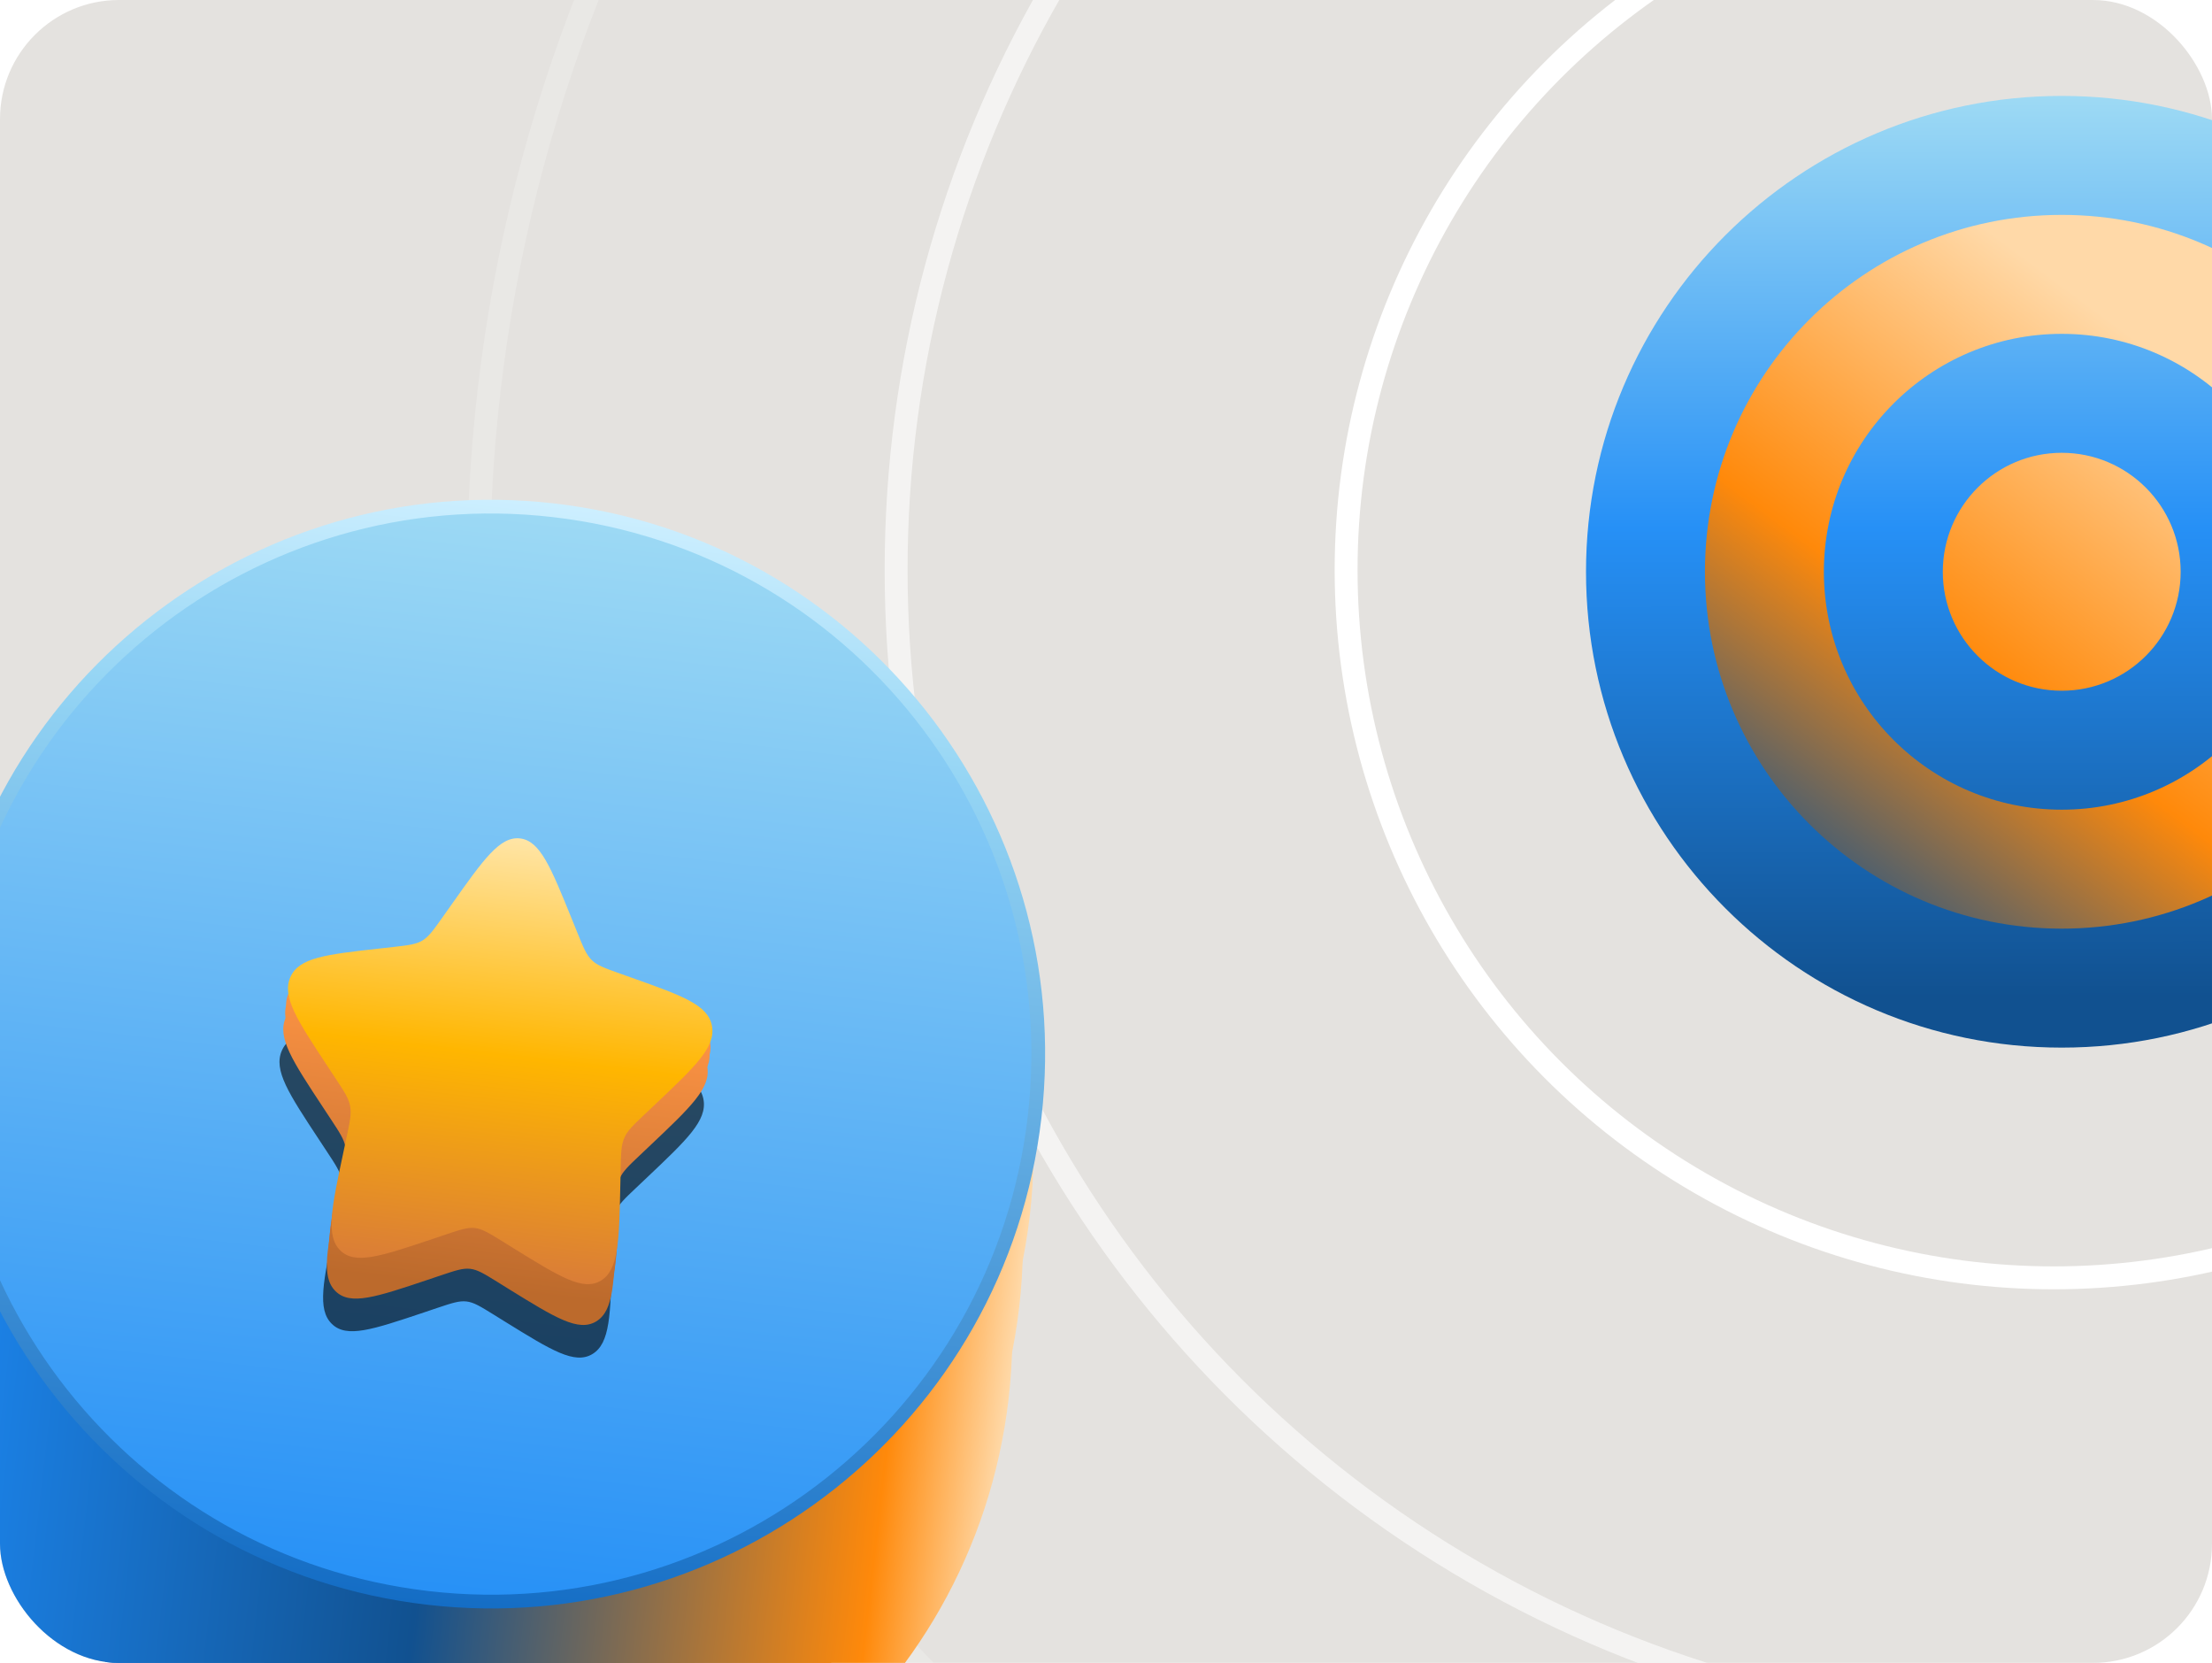
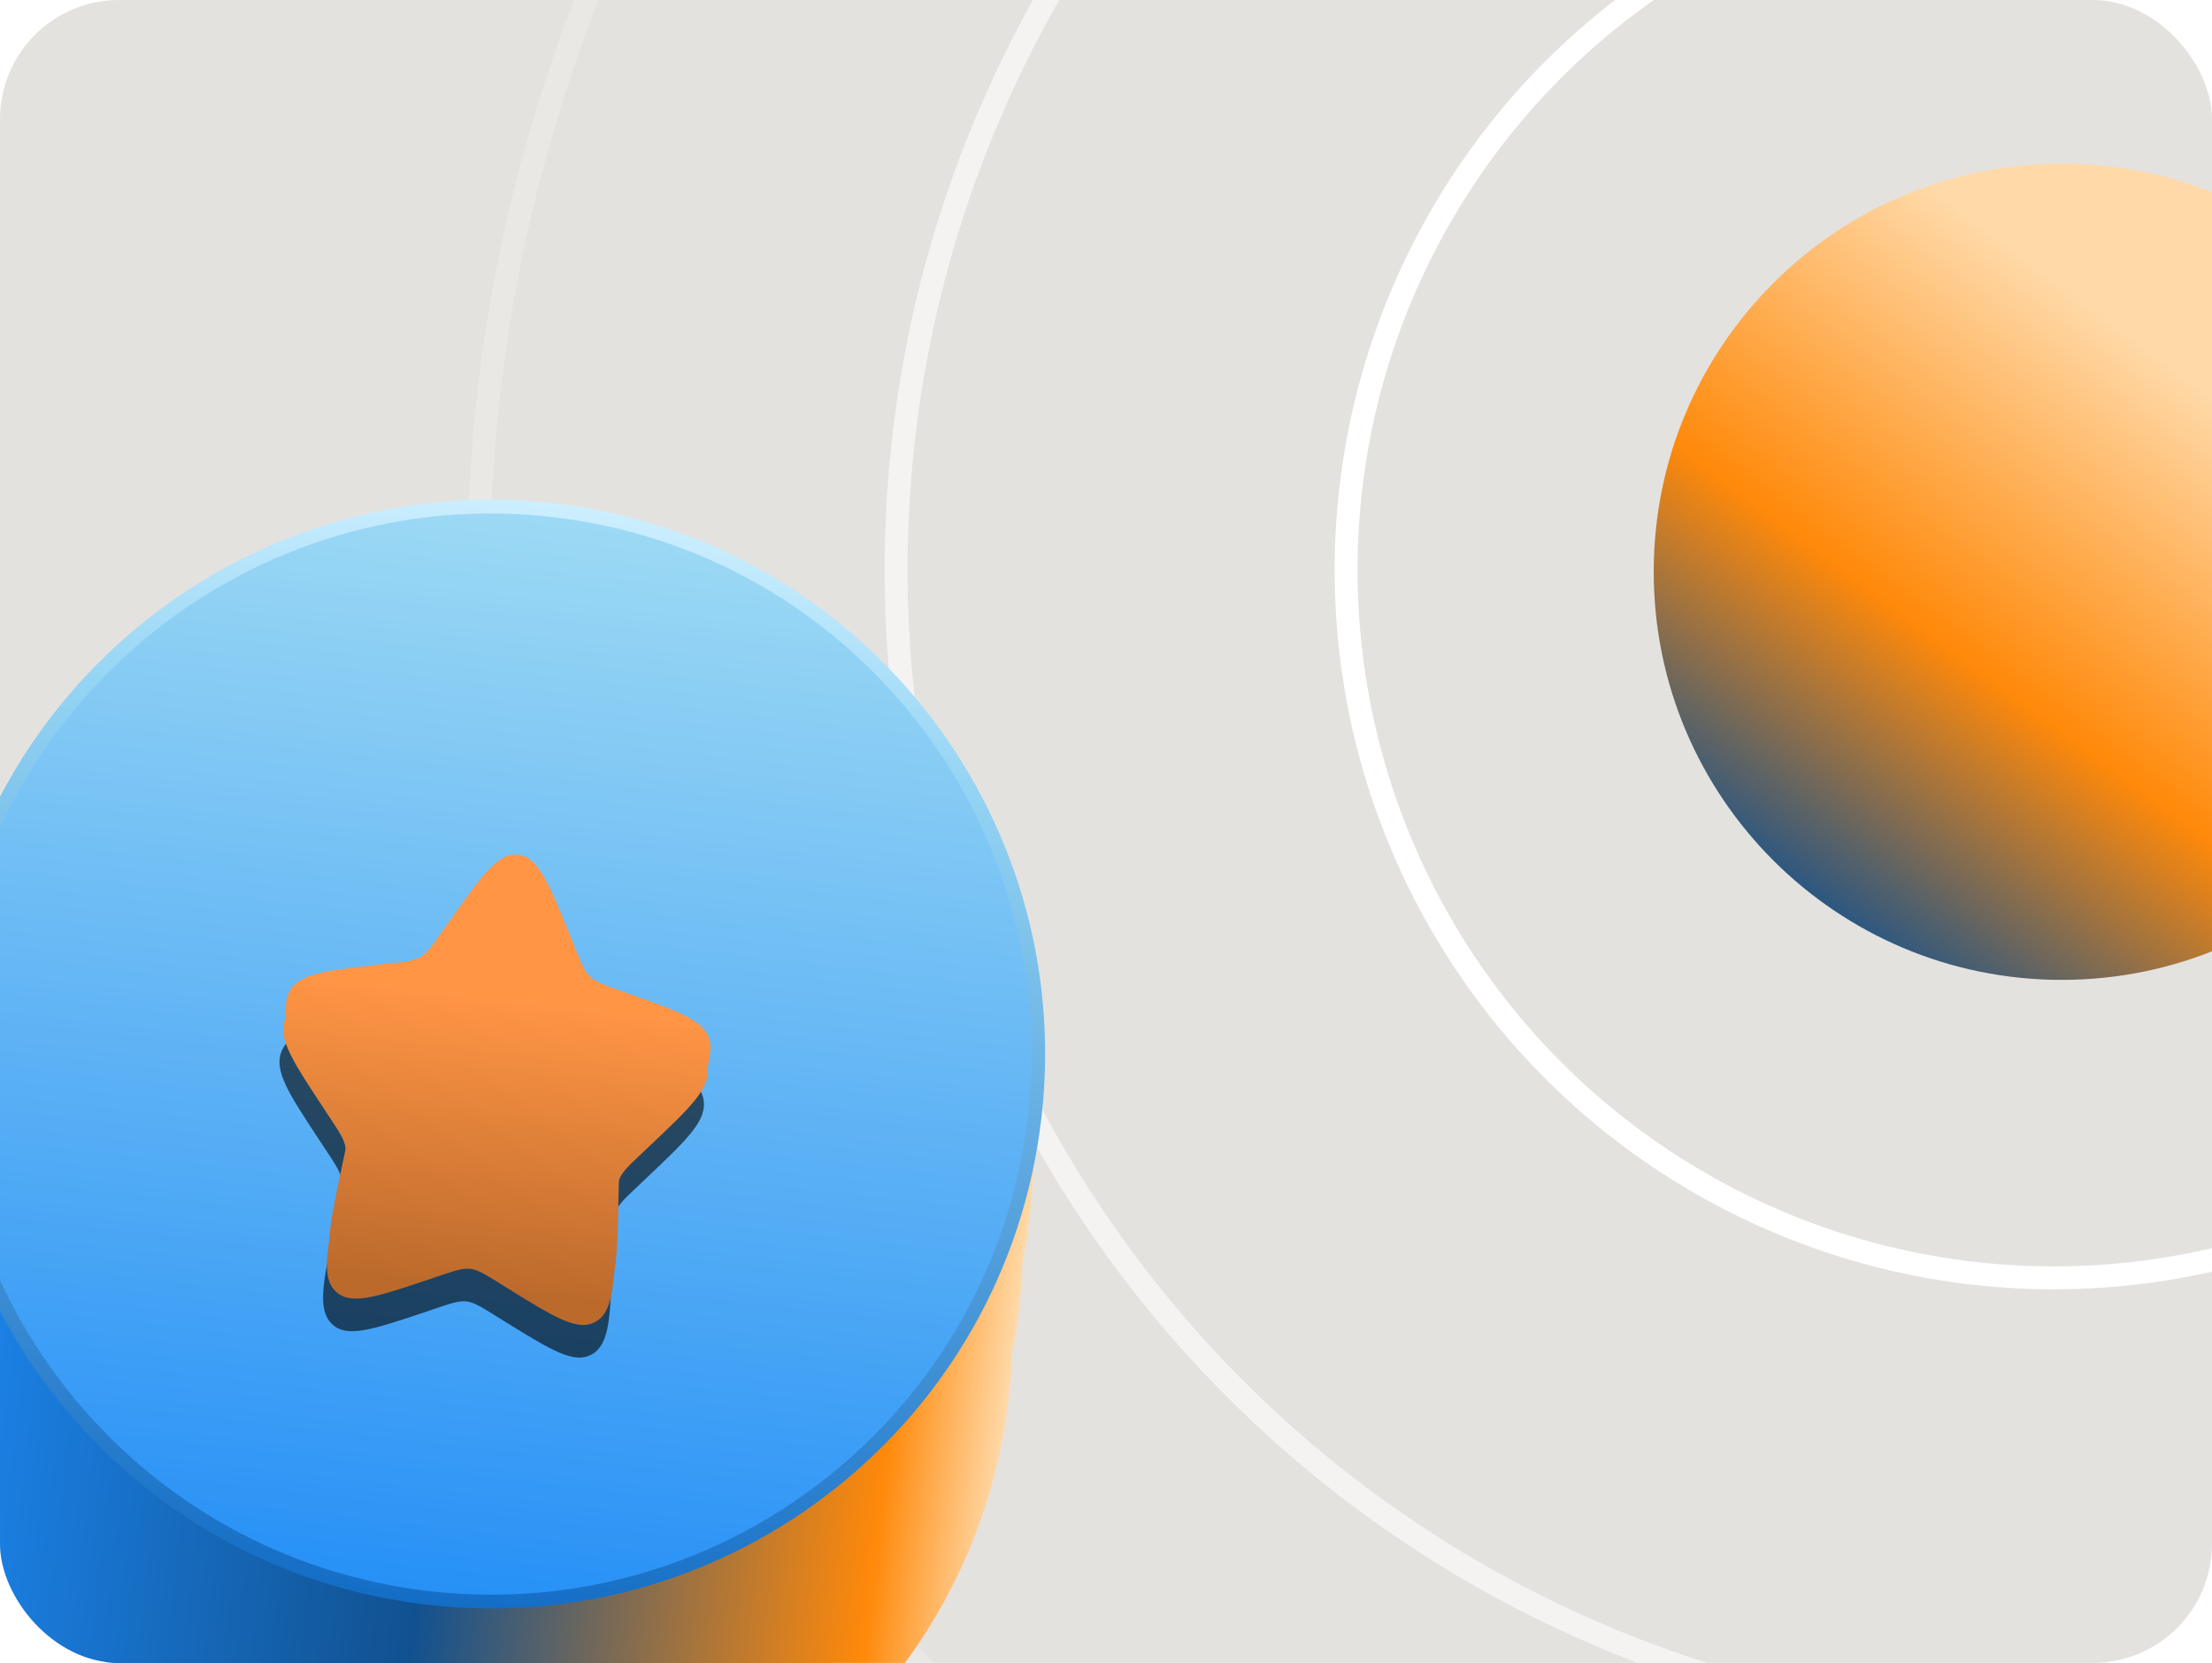
<svg xmlns="http://www.w3.org/2000/svg" width="483" height="363" viewBox="0 0 483 363" fill="none">
  <g clip-path="url(#clip0_2749_10206)">
    <rect width="483" height="363" rx="26" fill="#E4E2DF" />
    <circle cx="448.443" cy="124.43" r="154.514" stroke="white" stroke-width="5" />
    <circle cx="448.444" cy="124.43" r="252.774" stroke="white" stroke-opacity="0.6" stroke-width="5" />
    <circle cx="447.937" cy="124.937" r="343.437" stroke="white" stroke-opacity="0.2" stroke-width="5" />
    <path fill-rule="evenodd" clip-rule="evenodd" d="M86.167 411.581C152.535 419.261 212.558 371.688 220.238 305.321C227.918 238.954 180.345 178.93 113.978 171.25C47.611 163.57 -12.413 211.143 -20.093 277.51C-27.773 343.878 19.8 403.901 86.167 411.581Z" fill="url(#paint0_linear_2749_10206)" />
    <path fill-rule="evenodd" clip-rule="evenodd" d="M88.48 391.593C154.847 399.273 214.871 351.701 222.551 285.333C230.231 218.966 182.658 158.942 116.291 151.262C49.924 143.582 -10.1 191.155 -17.78 257.522C-25.46 323.89 22.113 383.913 88.48 391.593Z" fill="url(#paint1_linear_2749_10206)" />
    <path fill-rule="evenodd" clip-rule="evenodd" d="M90.793 371.605C157.16 379.285 217.184 331.713 224.864 265.345C232.544 198.978 184.971 138.954 118.604 131.274C52.237 123.594 -7.787 171.167 -15.467 237.534C-23.147 303.902 24.426 363.925 90.793 371.605Z" fill="url(#paint2_linear_2749_10206)" />
    <path d="M120.936 111.399C186.498 118.986 233.493 178.282 225.907 243.844C218.32 309.406 159.024 356.402 93.462 348.815C27.9 341.228 -19.096 281.933 -11.509 216.37C-3.922 150.808 55.373 103.812 120.936 111.399Z" fill="url(#paint3_linear_2749_10206)" stroke="url(#paint4_linear_2749_10206)" stroke-width="3" />
    <g filter="url(#filter0_f_2749_10206)">
-       <path d="M94.819 216.204L96.658 213.605C103.76 203.562 107.316 198.541 111.696 199.048C116.076 199.554 118.391 205.255 123.012 216.654L124.209 219.605C125.523 222.846 126.181 224.462 127.361 225.612C128.541 226.772 130.127 227.338 133.272 228.458L136.138 229.478C147.224 233.42 152.767 235.39 153.605 239.992C154.453 244.585 150.029 248.76 141.197 257.12L138.911 259.285C136.403 261.653 135.148 262.847 134.47 264.414C133.773 265.978 133.736 267.753 133.672 271.303L133.6 274.527C133.347 287.008 133.216 293.248 129.352 295.584C125.489 297.91 120.453 294.803 110.364 288.566L107.755 286.945C104.891 285.178 103.465 284.287 101.854 284.1C100.252 283.915 98.65 284.456 95.458 285.522L92.548 286.505C81.302 290.272 75.688 292.157 72.46 289C69.23 285.853 70.528 279.739 73.133 267.53L73.798 264.375C74.547 260.903 74.917 259.167 74.596 257.485C74.293 255.805 73.344 254.356 71.443 251.478L69.711 248.848C63.022 238.701 59.668 233.626 61.544 229.339C63.409 225.06 69.247 224.396 80.94 223.09L83.973 222.753C87.301 222.373 88.955 222.191 90.376 221.342C91.79 220.482 92.8 219.05 94.819 216.204Z" fill="black" fill-opacity="0.6" />
+       <path d="M94.819 216.204L96.658 213.605C103.76 203.562 107.316 198.541 111.696 199.048C116.076 199.554 118.391 205.255 123.012 216.654L124.209 219.605C125.523 222.846 126.181 224.462 127.361 225.612C128.541 226.772 130.127 227.338 133.272 228.458L136.138 229.478C147.224 233.42 152.767 235.39 153.605 239.992C154.453 244.585 150.029 248.76 141.197 257.12L138.911 259.285C136.403 261.653 135.148 262.847 134.47 264.414C133.773 265.978 133.736 267.753 133.672 271.303L133.6 274.527C133.347 287.008 133.216 293.248 129.352 295.584C125.489 297.91 120.453 294.803 110.364 288.566L107.755 286.945C104.891 285.178 103.465 284.287 101.854 284.1C100.252 283.915 98.65 284.456 95.458 285.522L92.548 286.505C81.302 290.272 75.688 292.157 72.46 289C69.23 285.853 70.528 279.739 73.133 267.53L73.798 264.375C74.547 260.903 74.917 259.167 74.596 257.485C74.293 255.805 73.344 254.356 71.443 251.478L69.711 248.848C63.022 238.701 59.668 233.626 61.544 229.339C63.409 225.06 69.247 224.396 80.94 223.09L83.973 222.753C87.301 222.373 88.955 222.191 90.376 221.342C91.79 220.482 92.8 219.05 94.819 216.204" fill="black" fill-opacity="0.6" />
    </g>
    <path d="M95.643 209.08L97.482 206.481C104.584 196.438 108.14 191.418 112.52 191.924C116.9 192.431 119.215 198.131 123.836 209.531L125.033 212.481C126.347 215.723 127.005 217.339 128.186 218.489C129.365 219.649 130.951 220.215 134.097 221.334L136.963 222.355C148.049 226.296 153.592 228.267 154.429 232.869C155.277 237.462 150.853 241.637 142.022 249.997L139.735 252.162C137.227 254.53 135.973 255.724 135.294 257.291C134.597 258.855 134.56 260.63 134.497 264.18L134.424 267.404C134.171 279.885 134.04 286.125 130.176 288.461C126.313 290.787 121.277 287.679 111.188 281.443L108.58 279.821C105.715 278.055 104.289 277.163 102.678 276.977C101.076 276.792 99.474 277.333 96.282 278.398L93.372 279.381C82.126 283.149 76.512 285.034 73.284 281.877C70.054 278.73 71.353 272.616 73.957 260.407L74.623 257.251C75.371 253.78 75.741 252.044 75.42 250.362C75.117 248.682 74.168 247.233 72.268 244.354L70.536 241.725C63.846 231.578 60.492 226.503 62.368 222.216C64.233 217.936 70.071 217.273 81.765 215.967L84.797 215.63C88.126 215.25 89.779 215.068 91.201 214.219C92.614 213.359 93.624 211.926 95.643 209.08Z" fill="url(#paint5_linear_2749_10206)" />
    <path d="M96.055 205.519L97.894 202.92C104.997 192.877 108.552 187.856 112.932 188.363C117.312 188.87 119.627 194.57 124.248 205.97L125.446 208.92C126.76 212.161 127.417 213.777 128.598 214.928C129.777 216.087 131.363 216.654 134.509 217.773L137.375 218.793C148.461 222.735 154.004 224.706 154.841 229.307C155.689 233.901 151.265 238.075 142.434 246.436L140.147 248.6C137.639 250.969 136.385 252.163 135.706 253.729C135.009 255.293 134.972 257.068 134.909 260.619L134.836 263.843C134.584 276.323 134.453 282.563 130.588 284.899C126.725 287.226 121.689 284.118 111.6 277.882L108.992 276.26C106.128 274.494 104.701 273.602 103.09 273.415C101.488 273.23 99.886 273.772 96.695 274.837L93.784 275.82C82.538 279.588 76.924 281.472 73.696 278.316C70.466 275.168 71.765 269.054 74.369 256.846L75.035 253.69C75.784 250.219 76.153 248.483 75.832 246.801C75.529 245.12 74.58 243.672 72.68 240.793L70.948 238.163C64.258 228.016 60.904 222.942 62.78 218.654C64.645 214.375 70.484 213.712 82.177 212.406L85.209 212.068C88.538 211.688 90.191 211.507 91.613 210.657C93.026 209.797 94.036 208.365 96.055 205.519Z" fill="url(#paint6_linear_2749_10206)" />
    <path d="M96.261 203.738L98.101 201.139C105.203 191.096 108.758 186.075 113.138 186.582C117.518 187.089 119.833 192.789 124.454 204.189L125.652 207.139C126.966 210.381 127.623 211.996 128.804 213.147C129.983 214.307 131.569 214.873 134.715 215.992L137.581 217.013C148.667 220.954 154.21 222.925 155.047 227.527C155.895 232.12 151.471 236.294 142.64 244.655L140.353 246.819C137.846 249.188 136.591 250.382 135.912 251.948C135.215 253.513 135.179 255.287 135.115 258.838L135.042 262.062C134.79 274.543 134.659 280.782 130.794 283.118C126.931 285.445 121.895 282.337 111.807 276.101L109.198 274.479C106.334 272.713 104.907 271.821 103.296 271.635C101.694 271.449 100.093 271.991 96.901 273.056L93.991 274.039C82.744 277.807 77.131 279.692 73.902 276.535C70.672 273.388 71.971 267.273 74.575 255.065L75.241 251.909C75.99 248.438 76.359 246.702 76.038 245.02C75.735 243.34 74.786 241.891 72.886 239.012L71.154 236.383C64.464 226.236 61.11 221.161 62.986 216.873C64.851 212.594 70.69 211.931 82.383 210.625L85.415 210.287C88.744 209.907 90.397 209.726 91.819 208.877C93.232 208.017 94.242 206.584 96.261 203.738Z" fill="url(#paint7_linear_2749_10206)" />
-     <path d="M96.673 200.178L98.513 197.579C105.615 187.536 109.17 182.515 113.55 183.022C117.93 183.529 120.245 189.229 124.866 200.628L126.064 203.579C127.378 206.82 128.035 208.436 129.216 209.586C130.395 210.746 131.981 211.312 135.127 212.432L137.993 213.452C149.079 217.394 154.622 219.365 155.459 223.966C156.307 228.559 151.883 232.734 143.052 241.094L140.765 243.259C138.258 245.628 137.003 246.821 136.324 248.388C135.627 249.952 135.591 251.727 135.527 255.277L135.454 258.502C135.202 270.982 135.071 277.222 131.206 279.558C127.343 281.884 122.307 278.777 112.219 272.54L109.61 270.919C106.746 269.153 105.319 268.261 103.708 268.074C102.106 267.889 100.505 268.43 97.313 269.496L94.403 270.479C83.156 274.246 77.543 276.131 74.314 272.974C71.084 269.827 72.383 263.713 74.987 251.504L75.653 248.349C76.402 244.878 76.772 243.141 76.45 241.459C76.147 239.779 75.198 238.33 73.298 235.452L71.566 232.822C64.876 222.675 61.523 217.601 63.398 213.313C65.263 209.034 71.102 208.37 82.795 207.065L85.828 206.727C89.156 206.347 90.81 206.165 92.231 205.316C93.644 204.456 94.654 203.024 96.673 200.178Z" fill="url(#paint8_linear_2749_10206)" />
    <path d="M450.187 213.903C499.39 213.903 539.277 174.016 539.277 124.813C539.277 75.61 499.39 35.723 450.187 35.723C400.984 35.723 361.097 75.61 361.097 124.813C361.097 174.016 400.984 213.903 450.187 213.903Z" fill="url(#paint9_linear_2749_10206)" />
-     <path d="M554.062 124.812C554.062 67.444 507.556 20.938 450.188 20.938C392.819 20.938 346.312 67.444 346.312 124.812C346.312 182.181 392.819 228.688 450.188 228.688C507.556 228.688 554.062 182.181 554.062 124.812ZM528.094 124.812C528.094 167.839 493.214 202.719 450.188 202.719C407.161 202.719 372.281 167.839 372.281 124.812C372.281 81.786 407.161 46.906 450.188 46.906C493.214 46.906 528.094 81.786 528.094 124.812ZM450.188 176.75C421.503 176.75 398.25 153.497 398.25 124.812C398.25 96.128 421.503 72.875 450.188 72.875C478.872 72.875 502.125 96.128 502.125 124.812C502.125 153.497 478.872 176.75 450.188 176.75ZM476.156 124.812C476.156 110.47 464.53 98.844 450.188 98.844C435.845 98.844 424.219 110.47 424.219 124.812C424.219 139.155 435.845 150.781 450.188 150.781C464.53 150.781 476.156 139.155 476.156 124.812Z" fill="url(#paint10_linear_2749_10206)" />
  </g>
  <defs>
    <filter id="filter0_f_2749_10206" x="-38.973" y="99.013" width="292.681" height="297.342" filterUnits="userSpaceOnUse" color-interpolation-filters="sRGB">
      <feFlood flood-opacity="0" result="BackgroundImageFix" />
      <feBlend mode="normal" in="SourceGraphic" in2="BackgroundImageFix" result="shape" />
      <feGaussianBlur stdDeviation="50" result="effect1_foregroundBlur_2749_10206" />
    </filter>
    <linearGradient id="paint0_linear_2749_10206" x1="-28.519" y1="350.323" x2="211.812" y2="378.134" gradientUnits="userSpaceOnUse">
      <stop stop-color="#1D8AF6" />
      <stop offset="0.49" stop-color="#115190" />
      <stop offset="0.896" stop-color="#FF890A" />
      <stop offset="1" stop-color="#FFD9A8" />
    </linearGradient>
    <linearGradient id="paint1_linear_2749_10206" x1="-28.519" y1="350.323" x2="211.812" y2="378.134" gradientUnits="userSpaceOnUse">
      <stop stop-color="#1D8AF6" />
      <stop offset="0.49" stop-color="#115190" />
      <stop offset="0.896" stop-color="#FF890A" />
      <stop offset="1" stop-color="#FFD9A8" />
    </linearGradient>
    <linearGradient id="paint2_linear_2749_10206" x1="-28.519" y1="350.323" x2="211.812" y2="378.134" gradientUnits="userSpaceOnUse">
      <stop stop-color="#1D8AF6" />
      <stop offset="0.49" stop-color="#115190" />
      <stop offset="0.896" stop-color="#FF890A" />
      <stop offset="1" stop-color="#FFD9A8" />
    </linearGradient>
    <linearGradient id="paint3_linear_2749_10206" x1="121.108" y1="109.909" x2="93.29" y2="350.305" gradientUnits="userSpaceOnUse">
      <stop stop-color="#9EDAF4" />
      <stop offset="1" stop-color="#2690F6" />
    </linearGradient>
    <linearGradient id="paint4_linear_2749_10206" x1="121.108" y1="109.909" x2="93.29" y2="350.305" gradientUnits="userSpaceOnUse">
      <stop stop-color="#CDEFFF" />
      <stop offset="0.206" stop-color="#95D5F4" />
      <stop offset="1" stop-color="#146DC5" />
    </linearGradient>
    <linearGradient id="paint5_linear_2749_10206" x1="113.138" y1="186.582" x2="102.217" y2="280.96" gradientUnits="userSpaceOnUse">
      <stop offset="0.336" stop-color="#FF9545" />
      <stop offset="1" stop-color="#BC6A2C" />
    </linearGradient>
    <linearGradient id="paint6_linear_2749_10206" x1="113.138" y1="186.582" x2="102.217" y2="280.96" gradientUnits="userSpaceOnUse">
      <stop offset="0.336" stop-color="#FF9545" />
      <stop offset="1" stop-color="#BC6A2C" />
    </linearGradient>
    <linearGradient id="paint7_linear_2749_10206" x1="113.138" y1="186.582" x2="102.217" y2="280.96" gradientUnits="userSpaceOnUse">
      <stop offset="0.336" stop-color="#FF9545" />
      <stop offset="1" stop-color="#BC6A2C" />
    </linearGradient>
    <linearGradient id="paint8_linear_2749_10206" x1="113.55" y1="183.022" x2="102.629" y2="277.399" gradientUnits="userSpaceOnUse">
      <stop stop-color="#FFE5A6" />
      <stop offset="0.5" stop-color="#FFB600" />
      <stop offset="1" stop-color="#DA7D37" />
    </linearGradient>
    <linearGradient id="paint9_linear_2749_10206" x1="361" y1="182" x2="450" y2="62" gradientUnits="userSpaceOnUse">
      <stop offset="0.014" stop-color="#115190" />
      <stop offset="0.476" stop-color="#FF890A" />
      <stop offset="1" stop-color="#FFD9A8" />
    </linearGradient>
    <linearGradient id="paint10_linear_2749_10206" x1="450" y1="21" x2="450.187" y2="228.687" gradientUnits="userSpaceOnUse">
      <stop stop-color="#9EDAF4" />
      <stop offset="0.454" stop-color="#2690F6" />
      <stop offset="0.947" stop-color="#115190" />
    </linearGradient>
    <clipPath id="clip0_2749_10206">
      <rect width="483" height="363" rx="26" fill="white" />
    </clipPath>
  </defs>
</svg>